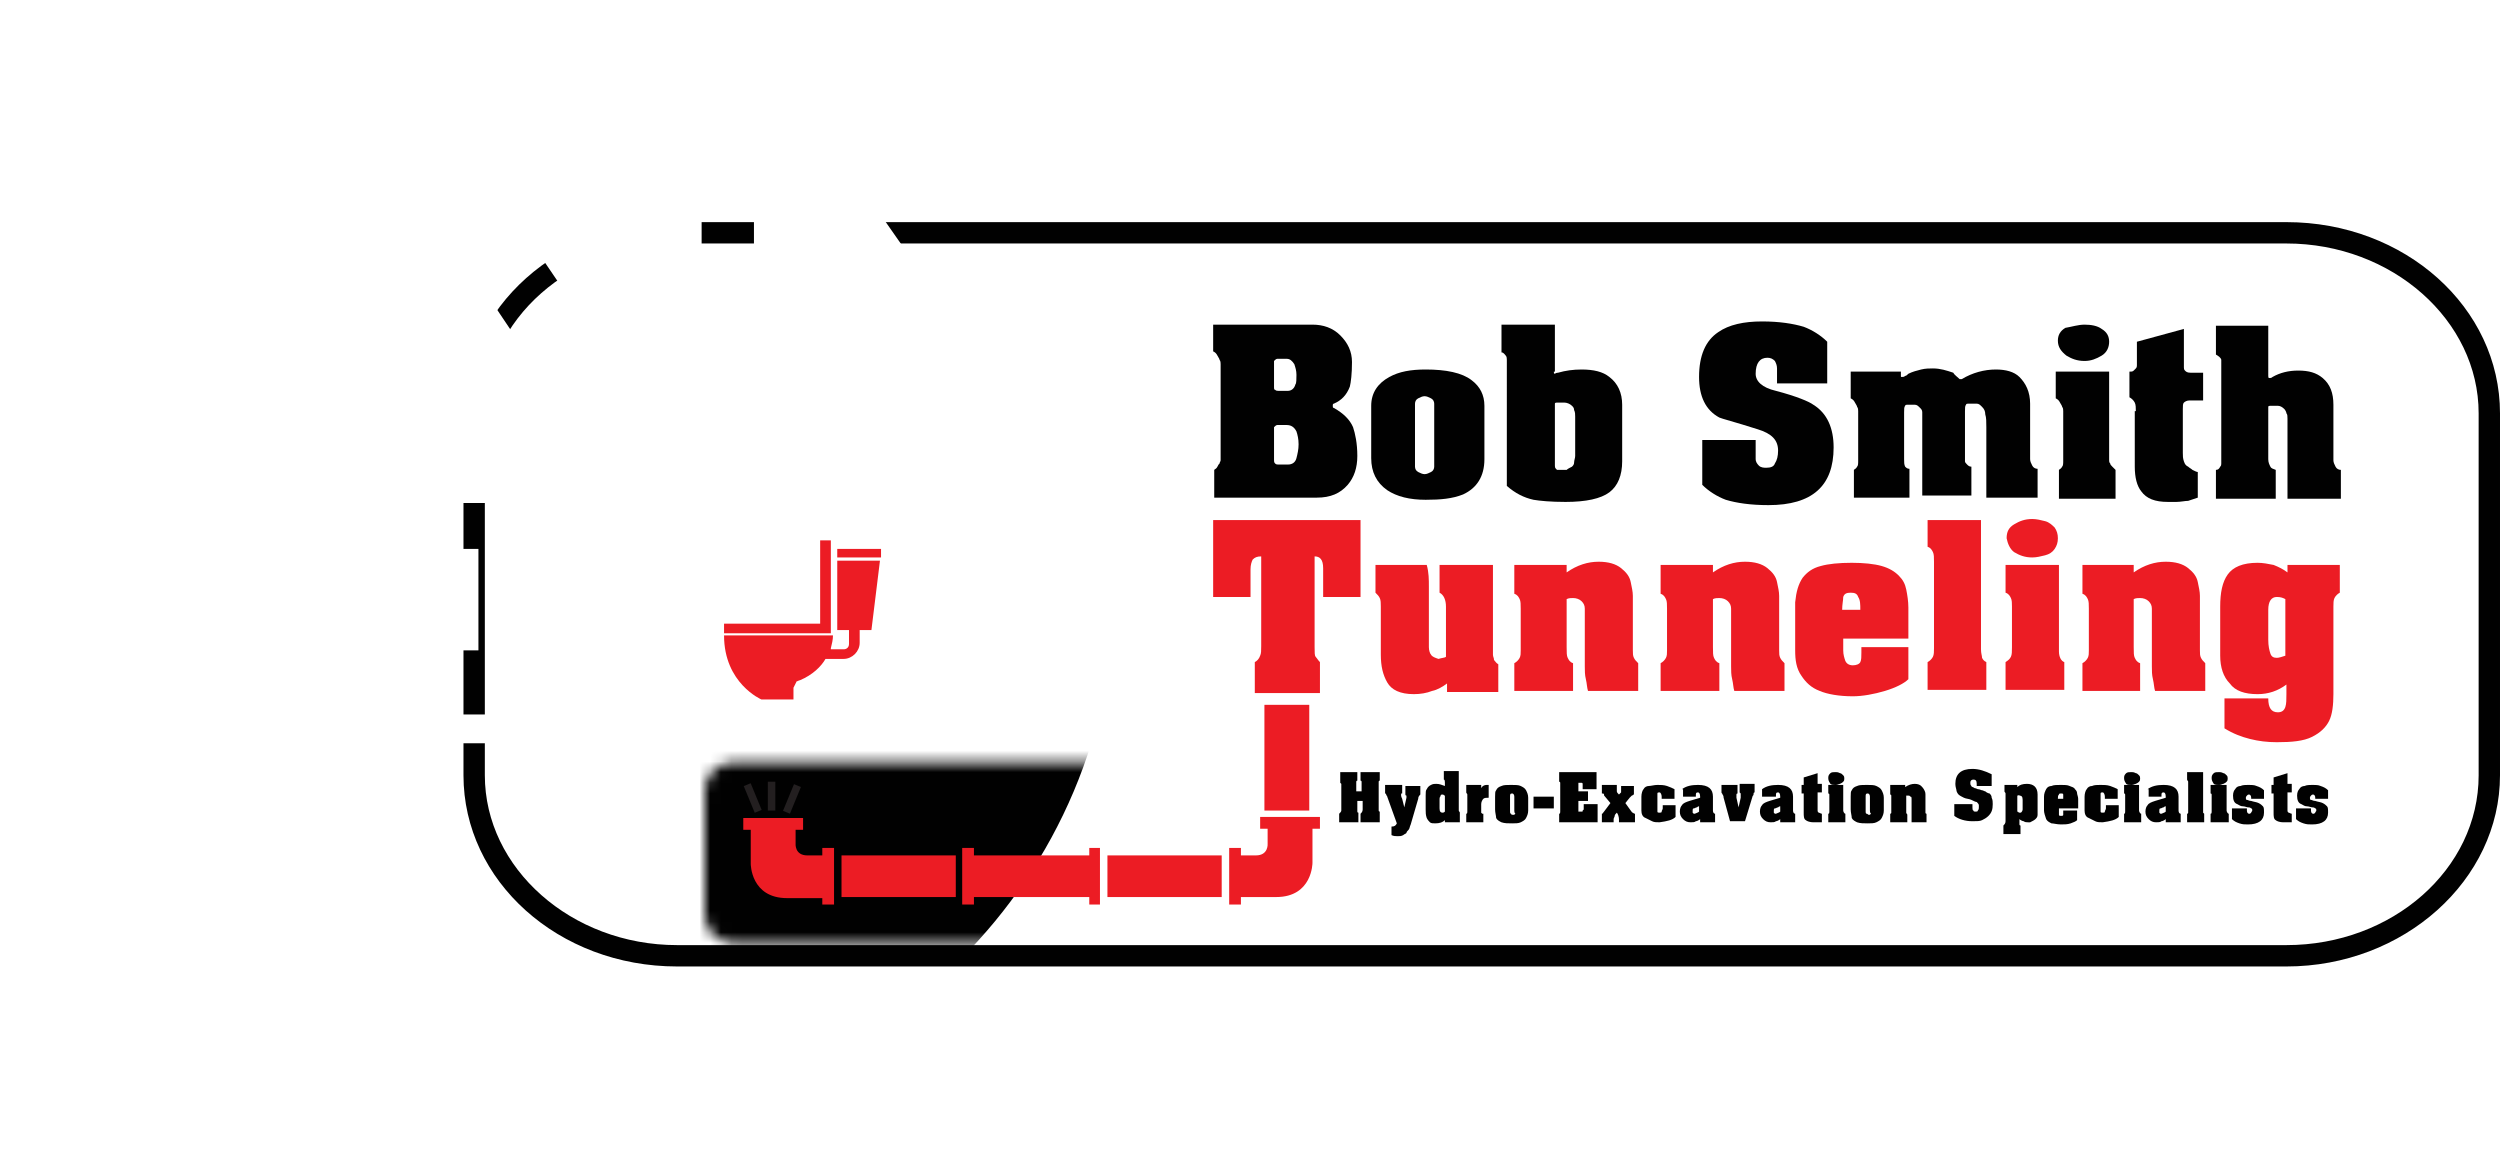
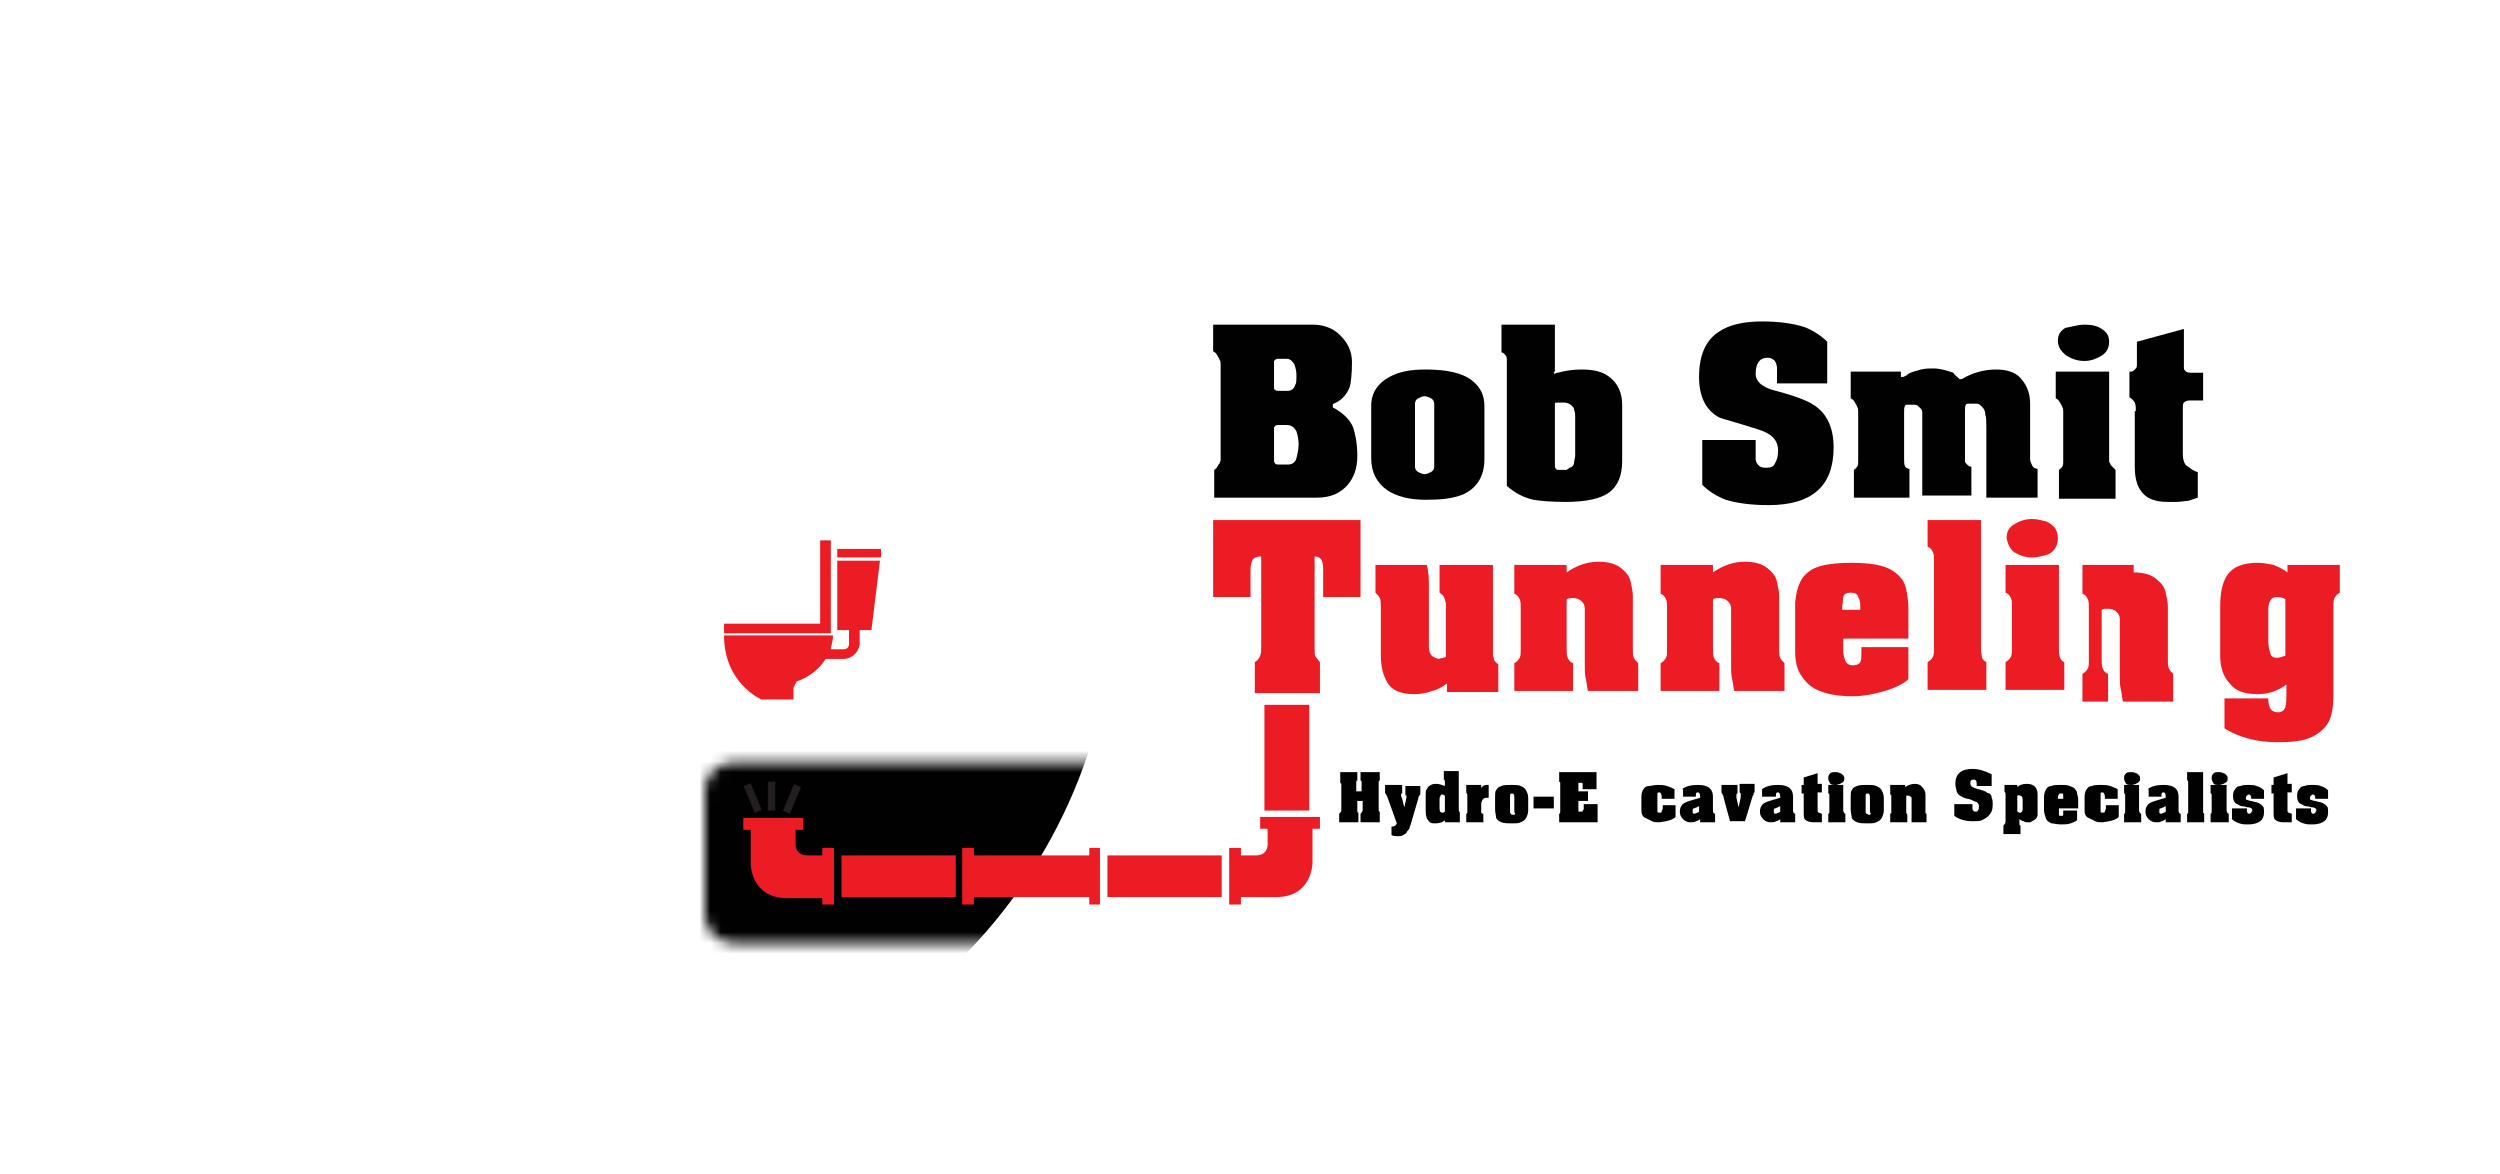
<svg xmlns="http://www.w3.org/2000/svg" xmlns:xlink="http://www.w3.org/1999/xlink" version="1.1" id="Layer_1" x="0px" y="0px" viewBox="0 0 234.1 109.9" style="enable-background:new 0 0 234.1 109.9;" xml:space="preserve">
  <style type="text/css">
	.st0{fill:#FFFFFF;}
	.st1{fill:#010101;}
	.st2{filter:url(#Adobe_OpacityMaskFilter);}
	.st3{enable-background:new    ;}
	.st4{mask:url(#SVGID_1_);}
	.st5{clip-path:url(#SVGID_00000088091370815681908480000009774216760759341185_);}
	.st6{fill:#231F20;}
	.st7{fill:#EC1C24;}
</style>
  <g>
    <path class="st0" d="M0,55C0,24.6,24.6,0,55,0s55,24.6,55,55s-24.6,55-55,55S0,85.3,0,55" />
  </g>
  <g>
    <path class="st0" d="M214.1,89.5H63.4c-10.5,0-19-7.6-19-16.9V38.7c0-9.3,8.6-16.9,19-16.9h150.7c10.5,0,19,7.6,19,16.9v33.9   C233.1,81.9,224.5,89.5,214.1,89.5" />
-     <path class="st1" d="M214.1,90.5H63.4c-11.1,0-20-8-20-17.9V38.7c0-9.9,9-17.9,20-17.9h150.7c11.1,0,20,8,20,17.9v33.9   C234.1,82.4,225.1,90.5,214.1,90.5z M63.4,22.8c-9.9,0-18,7.1-18,15.9v33.9c0,8.7,8.1,15.9,18,15.9h150.7c9.9,0,18-7.1,18-15.9   V38.7c0-8.7-8.1-15.9-18-15.9H63.4z" />
  </g>
  <defs>
    <filter id="Adobe_OpacityMaskFilter" filterUnits="userSpaceOnUse" x="6" y="5.8" width="98.3" height="98.3">
      <feFlood style="flood-color:white;flood-opacity:1" result="back" />
      <feBlend in="SourceGraphic" in2="back" mode="normal" />
    </filter>
  </defs>
  <mask maskUnits="userSpaceOnUse" x="6" y="5.8" width="98.3" height="98.3" id="SVGID_1_">
    <g class="st2">
      <g class="st3">
        <path class="st1" d="M108.5,85.7c0,1.4-1.2,2.6-2.6,2.6H68.6c-1.4,0-2.6-1.2-2.6-2.6V74c0-1.4,1.2-2.6,2.6-2.6h37.3     c1.4,0,2.6,1.2,2.6,2.6V85.7z" />
      </g>
    </g>
  </mask>
  <g class="st4">
    <g>
      <defs>
        <rect id="SVGID_00000109707990162256222180000010123453132881204914_" x="6" y="5.8" width="98.3" height="98.3" />
      </defs>
      <clipPath id="SVGID_00000099620942419721490850000002592715711609255074_">
        <use xlink:href="#SVGID_00000109707990162256222180000010123453132881204914_" style="overflow:visible;" />
      </clipPath>
      <g style="clip-path:url(#SVGID_00000099620942419721490850000002592715711609255074_);">
        <path class="st1" d="M104.4,55c0,27.1-22,49.2-49.2,49.2C28,104.2,6,82.1,6,55C6,27.8,28,5.8,55.2,5.8     C82.3,5.8,104.4,27.8,104.4,55" />
      </g>
    </g>
  </g>
  <g>
    <path class="st1" d="M113.7,46.7V44c0.1-0.1,0.2-0.1,0.3-0.3s0.1-0.2,0.2-0.3c0-0.1,0.1-0.2,0.1-0.3v-9c0-0.1,0-0.3-0.1-0.4   c0-0.1-0.1-0.2-0.2-0.4c-0.1-0.2-0.2-0.3-0.4-0.4v-2.5h9.3c1,0,1.9,0.3,2.6,1c0.7,0.7,1.1,1.5,1.1,2.5c0,1.1-0.1,1.9-0.2,2.3   c-0.3,0.8-0.8,1.3-1.5,1.6c-0.1,0-0.1,0.1-0.1,0.2c0,0.1,0,0.2,0.1,0.2c0.9,0.5,1.5,1.1,1.8,1.8c0.2,0.6,0.4,1.5,0.4,2.7   c0,1.1-0.3,2-0.9,2.7c-0.7,0.8-1.6,1.2-2.9,1.2H113.7z M121.4,35.1c0-0.4-0.1-0.7-0.2-1c-0.2-0.3-0.4-0.5-0.7-0.5h-0.9   c-0.1,0-0.2,0.1-0.3,0.2c0,0.1,0,0.1,0,0.2v0.2V36v0.2c0,0.2,0,0.3,0.1,0.3c0.1,0.1,0.2,0.1,0.3,0.1h0.9c0.3,0,0.6-0.2,0.7-0.6   C121.4,35.9,121.4,35.5,121.4,35.1 M121.6,41.6c0-0.5-0.1-0.9-0.2-1.2c-0.2-0.4-0.5-0.6-0.9-0.6h-0.9c-0.1,0-0.2,0.1-0.3,0.2   c0,0.1,0,0.2,0,0.3v0.4v1.9v0.5c0,0.1,0,0.2,0.1,0.3c0.1,0.1,0.2,0.1,0.3,0.1h0.9c0.4,0,0.7-0.2,0.8-0.6   C121.5,42.5,121.6,42.1,121.6,41.6" />
  </g>
  <g>
    <path class="st1" d="M133.5,46.8c-1.5,0-2.7-0.3-3.6-0.9c-1-0.7-1.5-1.7-1.5-3V38c0-1.2,0.6-2.1,1.7-2.7c0.9-0.5,2-0.7,3.4-0.7   c1.9,0,3.4,0.3,4.3,1c0.8,0.6,1.2,1.4,1.2,2.4V43c0,1.6-0.7,2.7-2,3.3C136,46.7,134.9,46.8,133.5,46.8 M134.3,37.8   c0-0.2-0.1-0.4-0.3-0.5s-0.4-0.2-0.6-0.2s-0.4,0.1-0.6,0.2s-0.3,0.3-0.3,0.5v5.9c0,0.2,0.1,0.4,0.3,0.5c0.2,0.1,0.4,0.2,0.6,0.2   c0.2,0,0.4-0.1,0.6-0.2c0.2-0.1,0.3-0.3,0.3-0.5V37.8z" />
  </g>
  <g>
    <path class="st1" d="M145.5,34.8c0,0.1,0,0.2,0.1,0.2c0.1-0.1,0.3-0.1,0.3-0.1c0.7-0.2,1.4-0.3,2.2-0.3c1.1,0,2,0.2,2.6,0.7   c0.8,0.6,1.2,1.5,1.2,2.6v5.3c0,1.3-0.4,2.3-1.2,2.9c-0.8,0.6-2.2,0.9-4.1,0.9c-1.4,0-2.4-0.1-3-0.2c-0.9-0.2-1.7-0.6-2.5-1.3V34.1   c0-0.2,0-0.3,0-0.4c0-0.1,0-0.3-0.1-0.4c-0.1-0.1-0.2-0.3-0.4-0.3v-2.6h5V34.8z M147.2,43.7c0.1-0.1,0.2-0.2,0.2-0.4   c0-0.2,0.1-0.4,0.1-0.6v-3v-0.4V39c0-0.2,0-0.4-0.1-0.6c0-0.2-0.1-0.3-0.2-0.4c-0.2-0.2-0.5-0.3-0.7-0.3h-0.6c-0.2,0-0.3,0-0.3,0.1   c0,0.1,0,0.2,0,0.3v0.5V43v0.6c0,0.1,0,0.2,0.1,0.3c0,0,0.1,0.1,0.1,0.1h0.2h0.7C146.8,43.9,147,43.8,147.2,43.7" />
  </g>
  <g>
    <path class="st1" d="M165.6,47.3c-1.7,0-3-0.2-4-0.5c-0.8-0.3-1.6-0.8-2.2-1.4v-4.2h5V43c0,0.2,0.1,0.4,0.3,0.6   c0.2,0.2,0.5,0.2,0.7,0.2c0.4,0,0.7-0.1,0.8-0.4c0.2-0.3,0.3-0.7,0.3-1.2c0-1-0.6-1.6-1.9-2c-2.2-0.7-3.4-1-3.6-1.1   c-1.3-0.7-1.9-2-1.9-3.8c0-2,0.6-3.4,1.8-4.2c1-0.7,2.4-1,4.1-1c1.6,0,2.9,0.2,3.9,0.5c0.8,0.3,1.6,0.8,2.2,1.4v3.9h-4.7v-1.4   c0-0.3-0.1-0.5-0.2-0.7c-0.2-0.2-0.4-0.3-0.7-0.3c-0.7,0-1.1,0.5-1.1,1.5c0,0.7,0.6,1.3,1.9,1.6c1.9,0.5,3.1,1,3.5,1.3   c1.3,0.8,1.9,2.2,1.9,4C171.7,45.5,169.7,47.3,165.6,47.3" />
  </g>
  <g>
    <path class="st1" d="M183.5,35.5c0.1,0,0.2,0,0.2,0c1-0.6,2.1-0.9,3.2-0.9c0.9,0,1.7,0.2,2.2,0.7c0.6,0.6,1,1.4,1,2.5v5.2   c0,0.2,0.1,0.4,0.2,0.6c0.1,0.2,0.3,0.3,0.5,0.3v2.7h-4.8V40c0-0.5,0-0.9-0.1-1.2c0-0.3-0.1-0.5-0.3-0.7c-0.2-0.2-0.3-0.3-0.5-0.3   h-0.7c-0.2,0-0.3,0-0.3,0.1c-0.1,0.1-0.1,0.3-0.1,0.6v4.4c0,0.1,0,0.3,0,0.3c0,0.1,0.1,0.2,0.2,0.3c0.1,0.1,0.2,0.2,0.4,0.2v2.7   H180V40v-0.5v-0.4c0-0.2,0-0.3,0-0.5c0-0.2-0.1-0.3-0.2-0.4c-0.2-0.2-0.3-0.3-0.5-0.3h-0.6c-0.2,0-0.3,0-0.3,0.1   c-0.1,0.1-0.1,0.3-0.1,0.6v4.4c0,0.3,0,0.5,0.1,0.7c0.1,0.1,0.2,0.2,0.4,0.2v2.7h-5.2V44c0.1-0.1,0.2-0.1,0.3-0.3   c0.1-0.1,0.1-0.3,0.1-0.6v-4.6c0-0.1,0-0.3-0.1-0.4c0-0.1-0.1-0.2-0.2-0.4c-0.1-0.2-0.2-0.3-0.4-0.4v-2.5h4.7v0.4   c0,0.1,0,0.1,0.1,0.1c0.1,0,0.2,0,0.3-0.1c0.1,0,0.2-0.1,0.3-0.2c0.4-0.2,0.8-0.3,1.2-0.4c0.4-0.1,0.8-0.1,1.1-0.1   c0.7,0,1.3,0.2,1.9,0.4C183,35.1,183.3,35.3,183.5,35.5" />
  </g>
  <g>
    <path class="st1" d="M197.5,43.1c0,0.1,0,0.2,0.1,0.3c0,0.1,0.1,0.2,0.2,0.3c0.1,0.1,0.2,0.2,0.3,0.3v2.7h-5.3V44   c0.1-0.1,0.2-0.1,0.3-0.3c0.1-0.1,0.1-0.3,0.1-0.6v-4.6c0-0.1,0-0.3-0.1-0.4c0-0.1-0.1-0.2-0.2-0.4c-0.1-0.2-0.2-0.3-0.4-0.4v-2.5   h5V43.1z M195.2,30.4c0.6,0,1.2,0.1,1.6,0.4c0.5,0.3,0.7,0.7,0.7,1.2c0,0.5-0.2,1-0.7,1.3c-0.5,0.3-1,0.5-1.6,0.5   c-0.7,0-1.2-0.2-1.7-0.5c-0.5-0.4-0.8-0.8-0.8-1.4c0-0.5,0.2-0.9,0.7-1.2C194,30.6,194.6,30.4,195.2,30.4" />
  </g>
  <g>
    <path class="st1" d="M200,38.5c0-0.3,0-0.6-0.1-0.8s-0.3-0.4-0.5-0.5v-2.4c0.2,0,0.3,0,0.4-0.1c0,0,0.1-0.1,0.2-0.2   c0.1-0.1,0.1-0.2,0.1-0.4V32l4.4-1.2v3.6c0,0.1,0,0.2,0.1,0.3c0.1,0.1,0.2,0.2,0.5,0.2h1.2v2.6H205c-0.2,0-0.4,0.1-0.5,0.2   c-0.1,0.1-0.1,0.3-0.1,0.6v4.1c0,0.3,0,0.5,0.1,0.8c0.1,0.3,0.2,0.4,0.4,0.5c0.1,0.1,0.3,0.2,0.4,0.3c0.2,0.1,0.4,0.2,0.5,0.2v2.4   c-0.3,0.1-0.6,0.2-0.9,0.3c-0.3,0-0.7,0.1-1.1,0.1h-0.8c-1.2,0-2-0.3-2.5-1c-0.4-0.5-0.6-1.3-0.6-2.3V38.5z" />
  </g>
  <g>
-     <path class="st1" d="M214.2,46.7V40v-0.4v-0.4c0-0.2,0-0.4-0.1-0.5c0-0.1-0.1-0.3-0.2-0.4c-0.2-0.2-0.4-0.3-0.6-0.3h-0.6   c-0.2,0-0.3,0-0.3,0.1c0,0,0,0.1,0,0.3c0,0.2,0,0.3,0,0.3v0.2V43c0,0.3,0.1,0.5,0.2,0.7c0.1,0.2,0.3,0.2,0.5,0.3v2.7h-5.6V44   c0.2,0,0.3-0.1,0.4-0.3c0.1-0.1,0.1-0.2,0.1-0.3c0-0.1,0-0.2,0-0.3v-9c0-0.2,0-0.4,0-0.4c0-0.1-0.1-0.2-0.2-0.3l-0.3-0.2v-2.7h4.9   v4.7c0,0.1,0,0.2,0.1,0.2c0.1,0,0.2,0,0.3-0.1c0.7-0.4,1.5-0.6,2.4-0.6c1,0,1.7,0.2,2.3,0.7c0.7,0.6,1,1.4,1,2.5v5.2   c0,0.2,0.1,0.4,0.2,0.6c0.1,0.2,0.3,0.3,0.5,0.3v2.7H214.2z" />
-   </g>
+     </g>
  <g>
    <rect x="71.9" y="73.2" class="st6" width="0.7" height="2.7" />
  </g>
  <g>
    <rect x="72.7" y="74.5" transform="matrix(0.381 -0.925 0.925 0.381 -23.29 114.79)" class="st6" width="2.7" height="0.7" />
  </g>
  <g>
    <rect x="70.1" y="73.4" transform="matrix(0.925 -0.381 0.381 0.925 -23.163 32.422)" class="st6" width="0.7" height="2.7" />
  </g>
  <g>
    <polygon class="st0" points="103.2,69.6 8.3,69.6 7.2,66.9 103.2,66.9  " />
  </g>
  <g>
    <polygon class="st0" points="37.5,47.1 26.8,28.2 16.8,46.5 14.5,46.5 25.7,25.8 44.4,25.8 58.7,47.1  " />
  </g>
  <g>
    <polygon class="st0" points="45.5,15.3 62,15.3 65.7,15.3 65.7,28.5 70.6,33 70.6,15.3 70.5,5.8 75.1,8.3 75.1,15.3 79.1,15.3    101.4,47.2 66.4,47.2 47.3,19.1 43.1,26.4 39.5,25.8  " />
  </g>
  <g>
    <polygon class="st0" points="21.3,47.3 30.8,47.3 30.9,67.5 29.9,67.5 29.7,67.5 29.7,48.2 22.7,48.2 28.6,50.2 28.6,65.2    21.3,67.5  " />
  </g>
  <g>
    <rect x="47.2" y="51.4" class="st0" width="3.5" height="9.5" />
  </g>
  <g>
    <rect x="41.3" y="51.4" class="st0" width="3.5" height="9.5" />
  </g>
  <g>
    <polygon class="st0" points="65.3,47.8 65.3,67.5 57.5,67.5 57.5,47.8 60.5,47.8  " />
  </g>
  <g>
-     <polygon class="st0" points="92.3,46.5 92.3,67.5 89.9,67.5 89.9,46.5 90.8,46.5  " />
-   </g>
+     </g>
  <g>
    <polygon class="st0" points="17.2,46 17.2,67.5 14.8,67.5 14.8,46 15.7,46  " />
  </g>
  <g>
    <polygon class="st7" points="77.8,50.6 76.8,50.6 76.8,58.4 67.8,58.4 67.8,59.3 77.8,59.3  " />
  </g>
  <g>
    <path class="st7" d="M78.4,52.5V59l1.1,0v1.3c0,0.3-0.2,0.5-0.5,0.5h-1.2c0,0,0-0.1,0-0.1c0.1-0.4,0.2-0.8,0.2-1.2H67.8   c0,4.5,3.5,6,3.5,6h3v-1.1l0.3-0.6h0c0.1,0,0.2-0.1,0.3-0.1c1.2-0.5,2-1.3,2.4-2H79c0.8,0,1.5-0.7,1.5-1.5V59h1.1l0.8-6.5H78.4z" />
  </g>
  <g>
    <rect x="78.4" y="51.4" class="st7" width="4.1" height="0.8" />
  </g>
  <g>
    <rect x="118.4" y="66" class="st7" width="4.2" height="9.9" />
  </g>
  <g>
    <rect x="103.7" y="80.1" class="st7" width="10.7" height="3.9" />
  </g>
  <g>
    <rect x="78.8" y="80.1" class="st7" width="10.7" height="3.9" />
  </g>
  <g>
    <path class="st7" d="M116.2,84h3.3c3.4,0,3.4-3.2,3.4-3.2v-3.2h0.7v-1.1h-5.6v1.1h0.7V79c0,0,0.1,1.1-1.1,1.1h-1.4v-0.7h-1.1v5.3   h1.1V84z" />
  </g>
  <g>
    <path class="st7" d="M77,84.7h1.1v-5.3H77v0.7h-1.4c-1.2,0-1.1-1.1-1.1-1.1v-1.3h0.7v-1.1h-5.6v1.1h0.7v3.2c0,0,0,3.2,3.4,3.2H77   V84.7z" />
  </g>
  <g>
    <polygon class="st7" points="102,79.4 102,80.1 91.2,80.1 91.2,79.4 90.1,79.4 90.1,80.1 90.1,84 90.1,84.7 91.2,84.7 91.2,84    102,84 102,84.7 103,84.7 103,84 103,80.1 103,79.4  " />
  </g>
  <g>
    <g>
      <path class="st1" d="M125.3,72.3h1.8v0.8c-0.1,0-0.1,0.1-0.1,0.1c0,0.1,0,0.1,0,0.3c0,0,0,0,0,0.1v0.5h0.5v-0.6c0-0.1,0-0.2,0-0.3    c0-0.1-0.1-0.1-0.1-0.1v-0.8h1.8v0.8c-0.1,0-0.1,0.1-0.1,0.1c0,0.1,0,0.1,0,0.2c0,0,0,0.1,0,0.1v2c0,0.1,0,0.1,0,0.2    c0,0.1,0,0.2,0,0.2c0,0.1,0.1,0.1,0.1,0.1V77h-1.8v-0.8c0.1-0.1,0.2-0.2,0.2-0.4V75h-0.5v0.7c0,0.1,0,0.1,0,0.1c0,0.1,0,0.2,0,0.2    c0,0.1,0.1,0.1,0.1,0.1V77h-1.8v-0.8c0.1-0.1,0.2-0.2,0.2-0.3v-2.3c0-0.1,0-0.2,0-0.2c0,0-0.1-0.1-0.1-0.1V72.3z" />
    </g>
    <g>
      <path class="st1" d="M129.7,73.5h1.6v0.8c-0.1,0-0.1,0-0.1,0.1c0,0,0,0.1,0,0.1c0,0,0,0.1,0.1,0.3l0.2,0.8l0.2-0.9    c0,0,0-0.1,0-0.1c0,0,0-0.1,0-0.1c0,0-0.1,0-0.1-0.1v-0.8h1.4v0.8c-0.1,0.1-0.2,0.2-0.2,0.4l-0.7,2.4c-0.1,0.2-0.1,0.4-0.2,0.5    c-0.1,0.1-0.2,0.2-0.2,0.3c-0.1,0.1-0.2,0.1-0.3,0.2c-0.2,0.1-0.3,0.1-0.5,0.1c-0.2,0-0.4,0-0.6-0.1v-0.8c0.3,0,0.4-0.1,0.5-0.3    l-0.9-2.5c0-0.1-0.1-0.1-0.1-0.2s-0.1-0.1-0.1-0.1V73.5z" />
    </g>
    <g>
      <path class="st1" d="M133.5,75.8v-1.3c0-0.3,0-0.5,0.1-0.6c0.1-0.2,0.2-0.3,0.4-0.4c0.2-0.1,0.3-0.1,0.5-0.1    c0.3,0,0.5,0.1,0.8,0.2v-0.2v-0.1c0-0.1,0-0.3-0.1-0.3v-0.8h1.4v3.3c0,0.1,0,0.2,0,0.2c0,0.1,0,0.2,0,0.2c0,0.1,0.1,0.1,0.1,0.2    V77h-1.4v-0.2c-0.2,0.2-0.5,0.3-0.9,0.3c-0.2,0-0.4,0-0.5-0.1c-0.1-0.1-0.2-0.2-0.3-0.4C133.5,76.3,133.5,76.1,133.5,75.8z     M135.3,76v-1.5c-0.1,0-0.1-0.1-0.2-0.1c-0.1,0-0.2,0-0.2,0.1c0,0.1-0.1,0.1-0.1,0.3v0.9c0,0.3,0.1,0.4,0.3,0.4    C135.1,76.1,135.2,76.1,135.3,76z" />
    </g>
    <g>
      <path class="st1" d="M137.3,73.5h1.4v0.3c0.1-0.2,0.3-0.3,0.5-0.3c0.1,0,0.1,0,0.2,0v1.2c-0.2,0-0.4,0-0.5,0.1    c-0.1,0.1-0.2,0.3-0.2,0.5v0.5c0,0.1,0,0.2,0,0.2c0,0.1,0,0.1,0,0.1c0,0,0,0,0.1,0.1c0,0,0,0,0.1,0V77h-1.6v-0.8    c0.1,0,0.1-0.1,0.1-0.2c0-0.1,0-0.1,0-0.3v-1.1c0-0.1,0-0.2,0-0.2c0-0.1-0.1-0.1-0.1-0.2V73.5z" />
    </g>
    <g>
      <path class="st1" d="M140,75.8v-1.2c0-0.3,0-0.5,0.1-0.6c0.1-0.2,0.2-0.3,0.5-0.4c0.2-0.1,0.5-0.1,0.9-0.1c0.4,0,0.7,0,0.9,0.1    c0.2,0.1,0.4,0.2,0.5,0.4c0.1,0.2,0.2,0.4,0.2,0.7v1.2c0,0.3-0.1,0.5-0.2,0.7c-0.1,0.2-0.3,0.3-0.5,0.4c-0.2,0.1-0.5,0.1-0.8,0.1    c-0.4,0-0.7,0-1-0.1c-0.2-0.1-0.4-0.2-0.5-0.4C140.1,76.4,140,76.1,140,75.8z M141.8,75.9v-1.3c0-0.2-0.1-0.3-0.2-0.3    c-0.2,0-0.2,0.1-0.2,0.3v1.3c0,0.2,0,0.3,0.1,0.3c0,0.1,0.1,0.1,0.2,0.1c0.1,0,0.1,0,0.2-0.1C141.8,76.1,141.8,76,141.8,75.9z" />
    </g>
    <g>
      <path class="st1" d="M143.6,74.6h1.9v1.1h-1.9V74.6z" />
    </g>
    <g>
      <path class="st1" d="M146,72.3h3.5v1.6h-1.3v-0.2c0-0.1,0-0.2,0-0.3c0-0.1-0.1-0.1-0.1-0.1c-0.1,0-0.2,0-0.3,0v0.8h0.9v0.9h-0.9    V76c0.1,0,0.2,0,0.3,0c0.1,0,0.1,0,0.1-0.1c0,0,0.1-0.1,0.1-0.1c0-0.1,0-0.2,0-0.3v-0.2h1.3V77H146v-0.8c0.1,0,0.1-0.1,0.1-0.2    c0-0.1,0-0.1,0-0.2v-0.1v-2.2c0-0.1,0-0.2,0-0.2c0-0.1-0.1-0.1-0.1-0.1V72.3z" />
    </g>
    <g>
-       <path class="st1" d="M150,73.5h1.4v0.3c0,0.1,0,0.2,0,0.3c0,0.1,0.1,0.2,0.2,0.3c0.1-0.1,0.1-0.1,0.2-0.2c0-0.1,0-0.2,0-0.3v-0.3    h1.2v0.8c-0.1,0-0.1,0.1-0.2,0.1c0,0-0.1,0.1-0.2,0.2l-0.4,0.5l0.5,0.7c0.1,0.1,0.1,0.2,0.2,0.2c0,0,0.1,0.1,0.2,0.1V77h-1.5v-0.3    c0-0.2-0.1-0.5-0.2-0.6c-0.1,0.1-0.2,0.2-0.2,0.3c0,0.1-0.1,0.2-0.1,0.3V77H150v-0.8c0.1,0,0.1-0.1,0.2-0.2l0.6-0.8l-0.5-0.6    c-0.1-0.1-0.1-0.1-0.1-0.2s-0.1-0.1-0.2-0.1V73.5z" />
-     </g>
+       </g>
    <g>
      <path class="st1" d="M153.7,75.9v-1.3c0-0.3,0.1-0.6,0.2-0.7c0.1-0.2,0.3-0.3,0.5-0.3s0.5-0.1,0.8-0.1c0.3,0,0.6,0,0.9,0.1    c0.3,0.1,0.5,0.2,0.7,0.3v0.9l-1.2,0v-0.2c0-0.2-0.1-0.4-0.2-0.4c-0.1,0-0.2,0-0.2,0.1c0,0.1,0,0.2,0,0.3v1.1c0,0.1,0,0.3,0,0.3    c0,0.1,0.1,0.1,0.2,0.1c0.1,0,0.2,0,0.2-0.1c0-0.1,0.1-0.2,0.1-0.3v-0.3h1.2v1.1c-0.3,0.3-0.8,0.4-1.5,0.5c-0.3,0-0.5,0-0.7-0.1    c-0.2-0.1-0.4-0.2-0.6-0.3C153.8,76.5,153.7,76.2,153.7,75.9z" />
    </g>
    <g>
      <path class="st1" d="M157.5,73.9c0.4-0.3,0.9-0.4,1.5-0.4c1,0,1.4,0.4,1.4,1.1v1.3c0,0.2,0.1,0.3,0.2,0.3V77h-1.4v-0.3    c-0.1,0.1-0.3,0.2-0.4,0.2c-0.1,0.1-0.3,0.1-0.5,0.1c-0.3,0-0.5-0.1-0.7-0.3c-0.2-0.2-0.3-0.4-0.3-0.7c0-0.3,0.1-0.5,0.2-0.6    c0.1-0.2,0.4-0.3,0.7-0.4c0.3-0.1,0.7-0.2,1-0.3v-0.1c0-0.3-0.1-0.4-0.2-0.4c-0.2,0-0.2,0.1-0.2,0.3v0.1h-1.2V73.9z M159.1,76    v-0.5c0,0-0.1,0-0.2,0.1c-0.1,0-0.2,0.1-0.3,0.1c-0.1,0-0.1,0.1-0.1,0.2c0,0,0,0,0,0.1c0,0,0,0.1,0,0.1c0,0,0.1,0.1,0.1,0.1    c0,0,0,0,0.1,0C158.9,76.1,159,76.1,159.1,76z" />
    </g>
    <g>
      <path class="st1" d="M161.1,73.5h1.6v0.8c0,0-0.1,0-0.1,0.1c0,0,0,0.1,0,0.1c0,0,0,0.1,0,0.1c0,0.1,0,0.1,0,0.1l0.2,0.9h0l0.2-0.9    c0-0.2,0-0.3,0-0.3c0,0,0-0.1,0-0.1c0,0,0,0-0.1-0.1v-0.8h1.4v0.8c-0.1,0-0.1,0.1-0.1,0.2c0,0.1-0.1,0.1-0.1,0.2l-0.7,2.3H162    l-0.6-2.2c0-0.2-0.1-0.3-0.1-0.3c0-0.1-0.1-0.1-0.1-0.2V73.5z" />
    </g>
    <g>
      <path class="st1" d="M165,73.9c0.4-0.3,0.9-0.4,1.5-0.4c1,0,1.4,0.4,1.4,1.1v1.3c0,0.2,0.1,0.3,0.2,0.3V77h-1.4v-0.3    c-0.1,0.1-0.3,0.2-0.4,0.2c-0.1,0.1-0.3,0.1-0.5,0.1c-0.3,0-0.5-0.1-0.7-0.3c-0.2-0.2-0.3-0.4-0.3-0.7c0-0.3,0.1-0.5,0.2-0.6    c0.1-0.2,0.4-0.3,0.7-0.4c0.3-0.1,0.7-0.2,1-0.3v-0.1c0-0.3-0.1-0.4-0.2-0.4c-0.2,0-0.2,0.1-0.2,0.3v0.1H165V73.9z M166.7,76v-0.5    c0,0-0.1,0-0.2,0.1c-0.1,0-0.2,0.1-0.3,0.1c-0.1,0-0.1,0.1-0.1,0.2c0,0,0,0,0,0.1c0,0,0,0.1,0,0.1c0,0,0.1,0.1,0.1,0.1    c0,0,0,0,0.1,0C166.5,76.1,166.6,76.1,166.7,76z" />
    </g>
    <g>
      <path class="st1" d="M168.7,74.3v-0.8h0.2v-0.7l1.3-0.4v1h0.4v0.8h-0.4v1.4c0,0.1,0,0.2,0,0.3c0,0.1,0,0.1,0.1,0.2    c0.1,0,0.2,0.1,0.3,0.1V77c-0.1,0-0.2,0-0.4,0c-0.2,0-0.3,0-0.4,0c-0.3,0-0.6-0.1-0.7-0.2c-0.2-0.1-0.2-0.4-0.2-0.7v-1.8H168.7z" />
    </g>
    <g>
      <path class="st1" d="M171.1,73.5h1.5v2.4c0,0.1,0.1,0.3,0.2,0.3V77h-1.6v-0.8c0.1,0,0.1-0.1,0.1-0.2c0-0.1,0-0.1,0-0.3v-1v-0.1    c0-0.1,0-0.2,0-0.2c0-0.1-0.1-0.1-0.1-0.1V73.5z M171.2,72.8c0-0.2,0.1-0.3,0.2-0.4c0.1-0.1,0.3-0.1,0.5-0.1c0.1,0,0.2,0,0.4,0.1    c0.1,0,0.2,0.1,0.3,0.2c0.1,0.1,0.1,0.2,0.1,0.3v0c0,0.1,0,0.2-0.1,0.3c-0.1,0.1-0.1,0.1-0.3,0.2c-0.1,0-0.2,0.1-0.4,0.1    c-0.2,0-0.4,0-0.5-0.1C171.2,73.1,171.2,73,171.2,72.8z" />
    </g>
    <g>
      <path class="st1" d="M173.3,75.8v-1.2c0-0.3,0-0.5,0.1-0.6c0.1-0.2,0.2-0.3,0.5-0.4c0.2-0.1,0.5-0.1,0.9-0.1c0.4,0,0.7,0,0.9,0.1    c0.2,0.1,0.4,0.2,0.5,0.4c0.1,0.2,0.2,0.4,0.2,0.7v1.2c0,0.3-0.1,0.5-0.2,0.7c-0.1,0.2-0.3,0.3-0.5,0.4c-0.2,0.1-0.5,0.1-0.8,0.1    c-0.4,0-0.7,0-1-0.1c-0.2-0.1-0.4-0.2-0.5-0.4C173.4,76.4,173.3,76.1,173.3,75.8z M175.1,75.9v-1.3c0-0.2-0.1-0.3-0.2-0.3    c-0.2,0-0.2,0.1-0.2,0.3v1.3c0,0.2,0,0.3,0.1,0.3s0.1,0.1,0.2,0.1c0.1,0,0.1,0,0.2-0.1C175.1,76.1,175.1,76,175.1,75.9z" />
    </g>
    <g>
      <path class="st1" d="M177,73.5h1.4v0.2c0.3-0.2,0.6-0.3,0.9-0.3c0.3,0,0.5,0.1,0.6,0.2c0.1,0.1,0.2,0.2,0.3,0.4s0.1,0.3,0.1,0.4    v1.5c0,0.1,0,0.1,0,0.2c0,0.1,0.1,0.1,0.1,0.1V77H179c0-0.1,0-0.2,0-0.3c0-0.1,0-0.2,0-0.3c0-0.1,0-0.2,0-0.4v-1.2    c0-0.1,0-0.2-0.1-0.2c-0.1-0.1-0.1-0.1-0.2-0.1c-0.1,0-0.1,0-0.2,0v1.3c0,0.1,0,0.2,0,0.3c0,0.1,0.1,0.1,0.1,0.2V77H177v-0.8    c0.1,0,0.1-0.1,0.1-0.1c0-0.1,0-0.1,0-0.2v-1.1c0-0.1,0-0.2,0-0.3c0-0.1-0.1-0.1-0.1-0.1V73.5z" />
    </g>
    <g>
      <path class="st1" d="M183.3,75.3h1.4v0.2c0,0,0,0.1,0,0.1c0,0.1,0,0.3,0.1,0.3c0,0.1,0.1,0.1,0.2,0.1c0.1,0,0.2,0,0.2-0.1    c0.1-0.1,0.1-0.2,0.1-0.3c0,0,0,0,0-0.1c0,0,0-0.1,0-0.1c0-0.1-0.1-0.2-0.2-0.3c-0.1,0-0.3-0.1-0.5-0.2c-0.2-0.1-0.5-0.1-0.7-0.2    c-0.2-0.1-0.4-0.2-0.5-0.3c-0.1-0.1-0.2-0.3-0.2-0.4c0-0.1-0.1-0.3-0.1-0.6c0-0.9,0.5-1.4,1.6-1.4c0.6,0,1.2,0.2,1.8,0.5v1.1h-1.4    v-0.2c0-0.3-0.1-0.4-0.3-0.4c-0.2,0-0.3,0.1-0.3,0.3c0,0.1,0,0.2,0.1,0.3c0,0.1,0.2,0.1,0.3,0.2c0,0,0.1,0,0.3,0.1    c0.2,0,0.3,0.1,0.4,0.1c0.1,0,0.2,0.1,0.3,0.1c0.1,0.1,0.3,0.2,0.4,0.2c0.1,0.1,0.2,0.2,0.2,0.4c0.1,0.2,0.1,0.4,0.1,0.6    c0,0.5-0.1,0.8-0.4,1.1c-0.2,0.2-0.4,0.3-0.6,0.4s-0.5,0.1-0.9,0.1c-0.7,0-1.3-0.2-1.7-0.5V75.3z" />
    </g>
    <g>
      <path class="st1" d="M187.5,73.5h1.4v0.2c0.2-0.2,0.5-0.3,0.9-0.3c0.6,0,1,0.3,1,1l0,1.3c0,0.3,0,0.5,0,0.6c0,0.2-0.1,0.3-0.2,0.4    c-0.1,0.1-0.3,0.2-0.5,0.3c0,0-0.1,0-0.2,0c-0.1,0-0.3,0-0.4-0.1c-0.1,0-0.3-0.1-0.4-0.2c0,0.1,0,0.2,0,0.3c0,0.1,0,0.2,0,0.2    c0,0.1,0.1,0.1,0.1,0.1v0.8h-1.6v-0.8c0.1-0.1,0.2-0.2,0.2-0.4v-0.1v-2.1v-0.1c0-0.1,0-0.2,0-0.3c0-0.1-0.1-0.1-0.1-0.2V73.5z     M188.9,74.5V76c0.1,0,0.1,0.1,0.2,0.1c0,0,0.1,0,0.1,0c0.1,0,0.2-0.2,0.2-0.3v-0.9c0-0.3-0.1-0.4-0.3-0.4    C189.1,74.4,189,74.5,188.9,74.5z" />
    </g>
    <g>
      <path class="st1" d="M191.4,75.9v-1.3c0-0.3,0.1-0.5,0.2-0.7c0.1-0.2,0.3-0.3,0.5-0.3c0.2-0.1,0.5-0.1,0.9-0.1    c0.3,0,0.6,0,0.8,0.1c0.2,0.1,0.4,0.1,0.5,0.3c0.1,0.1,0.2,0.2,0.2,0.4c0,0.1,0.1,0.3,0.1,0.5v0.9h-1.8v0.3c0,0.1,0,0.2,0,0.3    c0,0.1,0.1,0.1,0.2,0.1c0.1,0,0.2,0,0.2-0.1c0-0.1,0-0.2,0-0.3v-0.1h1.3v0.9c-0.1,0.1-0.3,0.2-0.6,0.3c-0.3,0.1-0.6,0.1-0.9,0.1    c-0.4,0-0.7-0.1-0.9-0.1c-0.2-0.1-0.4-0.2-0.5-0.4C191.5,76.4,191.4,76.1,191.4,75.9z M192.7,74.8h0.5c0-0.2,0-0.3,0-0.4    c0-0.1-0.1-0.1-0.2-0.1c-0.1,0-0.2,0-0.2,0.1C192.7,74.5,192.7,74.6,192.7,74.8z" />
    </g>
    <g>
      <path class="st1" d="M195.2,75.9v-1.3c0-0.3,0.1-0.6,0.2-0.7c0.1-0.2,0.3-0.3,0.5-0.3c0.2-0.1,0.5-0.1,0.8-0.1    c0.3,0,0.6,0,0.9,0.1c0.3,0.1,0.5,0.2,0.7,0.3v0.9l-1.2,0v-0.2c0-0.2-0.1-0.4-0.2-0.4c-0.1,0-0.2,0-0.2,0.1c0,0.1,0,0.2,0,0.3v1.1    c0,0.1,0,0.3,0,0.3c0,0.1,0.1,0.1,0.2,0.1c0.1,0,0.2,0,0.2-0.1c0-0.1,0.1-0.2,0.1-0.3v-0.3h1.2v1.1c-0.3,0.3-0.8,0.4-1.5,0.5    c-0.3,0-0.5,0-0.7-0.1c-0.2-0.1-0.4-0.2-0.6-0.3C195.3,76.5,195.2,76.2,195.2,75.9z" />
    </g>
    <g>
      <path class="st1" d="M198.8,73.5h1.5v2.4c0,0.1,0.1,0.3,0.2,0.3V77h-1.6v-0.8c0.1,0,0.1-0.1,0.1-0.2c0-0.1,0-0.1,0-0.3v-1v-0.1    c0-0.1,0-0.2,0-0.2c0-0.1-0.1-0.1-0.1-0.1V73.5z M198.9,72.8c0-0.2,0.1-0.3,0.2-0.4c0.1-0.1,0.3-0.1,0.5-0.1c0.1,0,0.2,0,0.4,0.1    c0.1,0,0.2,0.1,0.3,0.2c0.1,0.1,0.1,0.2,0.1,0.3v0c0,0.1,0,0.2-0.1,0.3c-0.1,0.1-0.1,0.1-0.3,0.2c-0.1,0-0.2,0.1-0.4,0.1    c-0.2,0-0.4,0-0.5-0.1C198.9,73.1,198.9,73,198.9,72.8z" />
    </g>
    <g>
      <path class="st1" d="M201.1,73.9c0.4-0.3,0.9-0.4,1.5-0.4c1,0,1.4,0.4,1.4,1.1v1.3c0,0.2,0.1,0.3,0.2,0.3V77h-1.4v-0.3    c-0.1,0.1-0.3,0.2-0.4,0.2c-0.1,0.1-0.3,0.1-0.5,0.1c-0.3,0-0.5-0.1-0.7-0.3c-0.2-0.2-0.3-0.4-0.3-0.7c0-0.3,0.1-0.5,0.2-0.6    c0.1-0.2,0.4-0.3,0.7-0.4c0.3-0.1,0.7-0.2,1-0.3v-0.1c0-0.3-0.1-0.4-0.2-0.4c-0.2,0-0.2,0.1-0.2,0.3v0.1h-1.2V73.9z M202.8,76    v-0.5c0,0-0.1,0-0.2,0.1c-0.1,0-0.2,0.1-0.3,0.1c-0.1,0-0.1,0.1-0.1,0.2c0,0,0,0,0,0.1c0,0,0,0.1,0,0.1c0,0,0.1,0.1,0.1,0.1    c0,0,0,0,0.1,0C202.6,76.1,202.7,76.1,202.8,76z" />
    </g>
    <g>
      <path class="st1" d="M204.8,72.3h1.5l0,3.4c0,0.1,0,0.1,0,0.2c0,0.1,0,0.2,0,0.2s0.1,0.1,0.1,0.1V77h-1.6v-0.8    c0.1,0,0.1-0.1,0.1-0.1c0-0.1,0-0.1,0-0.2v-0.1v-2.2v-0.1c0-0.1,0-0.2,0-0.3c0-0.1-0.1-0.1-0.1-0.2V72.3z" />
    </g>
    <g>
      <path class="st1" d="M207,73.5h1.5v2.4c0,0.1,0.1,0.3,0.2,0.3V77H207v-0.8c0.1,0,0.1-0.1,0.1-0.2c0-0.1,0-0.1,0-0.3v-1v-0.1    c0-0.1,0-0.2,0-0.2c0-0.1-0.1-0.1-0.1-0.1V73.5z M207.1,72.8c0-0.2,0.1-0.3,0.2-0.4c0.1-0.1,0.3-0.1,0.5-0.1c0.1,0,0.2,0,0.4,0.1    c0.1,0,0.2,0.1,0.3,0.2c0.1,0.1,0.1,0.2,0.1,0.3v0c0,0.1,0,0.2-0.1,0.3c-0.1,0.1-0.1,0.1-0.3,0.2c-0.1,0-0.2,0.1-0.4,0.1    c-0.2,0-0.4,0-0.5-0.1C207.1,73.1,207.1,73,207.1,72.8z" />
    </g>
    <g>
      <path class="st1" d="M209.2,75.7h1.2v0.2c0,0.2,0.1,0.3,0.2,0.3c0.1,0,0.1,0,0.2-0.1c0-0.1,0.1-0.1,0.1-0.2c0-0.1,0-0.2-0.1-0.2    c-0.1-0.1-0.2-0.1-0.3-0.1c-0.1,0-0.3-0.1-0.5-0.1c-0.2,0-0.3-0.1-0.5-0.2c-0.3-0.1-0.4-0.4-0.4-0.8c0-0.3,0.1-0.5,0.2-0.6    c0.1-0.2,0.3-0.3,0.5-0.3c0.2-0.1,0.5-0.1,0.7-0.1h0.1c0.2,0,0.5,0,0.7,0.1c0.3,0.1,0.5,0.2,0.7,0.4v0.8h-1.2v-0.1    c0-0.2-0.1-0.3-0.2-0.3c-0.1,0-0.1,0-0.2,0.1c0,0-0.1,0.1-0.1,0.2c0,0.1,0,0.2,0.1,0.2c0.1,0,0.2,0.1,0.4,0.1    c0.3,0.1,0.5,0.1,0.7,0.2c0.2,0.1,0.3,0.2,0.4,0.3c0.1,0.1,0.1,0.3,0.1,0.6c0,0.7-0.5,1.1-1.5,1.1c-0.3,0-0.5,0-0.8-0.1    c-0.3-0.1-0.5-0.2-0.7-0.4V75.7z" />
    </g>
    <g>
      <path class="st1" d="M212.7,74.3v-0.8h0.2v-0.7l1.3-0.4v1h0.4v0.8h-0.4v1.4c0,0.1,0,0.2,0,0.3s0,0.1,0.1,0.2    c0.1,0,0.2,0.1,0.3,0.1V77c-0.1,0-0.2,0-0.4,0c-0.2,0-0.3,0-0.4,0c-0.3,0-0.6-0.1-0.7-0.2c-0.2-0.1-0.2-0.4-0.2-0.7v-1.8H212.7z" />
    </g>
    <g>
      <path class="st1" d="M215.2,75.7h1.2v0.2c0,0.2,0.1,0.3,0.2,0.3c0.1,0,0.1,0,0.2-0.1c0-0.1,0.1-0.1,0.1-0.2c0-0.1,0-0.2-0.1-0.2    c-0.1-0.1-0.2-0.1-0.3-0.1c-0.1,0-0.3-0.1-0.5-0.1c-0.2,0-0.3-0.1-0.5-0.2c-0.3-0.1-0.4-0.4-0.4-0.8c0-0.3,0.1-0.5,0.2-0.6    c0.1-0.2,0.3-0.3,0.5-0.3c0.2-0.1,0.5-0.1,0.7-0.1h0.1c0.2,0,0.5,0,0.7,0.1c0.3,0.1,0.5,0.2,0.7,0.4v0.8h-1.2v-0.1    c0-0.2-0.1-0.3-0.2-0.3c-0.1,0-0.1,0-0.2,0.1c0,0-0.1,0.1-0.1,0.2c0,0.1,0,0.2,0.1,0.2c0.1,0,0.2,0.1,0.4,0.1    c0.3,0.1,0.5,0.1,0.7,0.2c0.2,0.1,0.3,0.2,0.4,0.3c0.1,0.1,0.1,0.3,0.1,0.6c0,0.7-0.5,1.1-1.5,1.1c-0.3,0-0.5,0-0.8-0.1    c-0.3-0.1-0.5-0.2-0.7-0.4V75.7z" />
    </g>
  </g>
  <g>
    <path class="st7" d="M113.6,48.7h13.8v7.2h-3.5v-2.7c0-0.8-0.3-1.1-0.8-1.1h0v8.5c0,0.5,0,0.8,0.1,0.9c0.1,0.1,0.2,0.3,0.4,0.5v2.9   h-6.1v-2.9c0.2-0.1,0.4-0.3,0.5-0.6c0.1-0.2,0.1-0.5,0.1-0.9v-8.4c-0.4,0-0.6,0.1-0.8,0.3c-0.1,0.2-0.2,0.5-0.2,0.9v2.6h-3.5V48.7z   " />
  </g>
  <g>
    <path class="st7" d="M128.9,52.9h4.7c0.2,0.7,0.2,1.4,0.2,2v5.7c0,0.3,0.1,0.6,0.2,0.7c0.1,0.2,0.4,0.3,0.7,0.4   c0.3-0.1,0.6-0.1,0.7-0.2l0-4.4v-0.3c0-0.6-0.2-1.1-0.6-1.3v-2.6h5v7.7c0,0.3,0,0.5,0,0.7c0,0.2,0.1,0.3,0.1,0.5   c0.1,0.1,0.2,0.3,0.4,0.4v2.6h-4.8V64c-0.4,0.3-0.9,0.6-1.4,0.7c-0.5,0.2-1.1,0.3-1.7,0.3c-1.3,0-2.1-0.4-2.5-1.1   c-0.4-0.7-0.6-1.5-0.6-2.6v-4.5c0-0.3,0-0.6-0.1-0.8c-0.1-0.2-0.2-0.3-0.4-0.5V52.9z" />
  </g>
  <g>
    <path class="st7" d="M141.9,52.9h4.8v0.7c1-0.7,2-1,3-1c0.9,0,1.6,0.2,2.1,0.6c0.5,0.4,0.8,0.8,0.9,1.3c0.1,0.5,0.2,0.9,0.2,1.3   v5.1c0,0.3,0,0.5,0.1,0.7c0.1,0.2,0.2,0.3,0.4,0.5v2.6h-4.7c-0.1-0.3-0.1-0.7-0.2-1.1s-0.1-0.8-0.1-1.2c0-0.4,0-0.9,0-1.4v-4   c0-0.3-0.1-0.5-0.3-0.7s-0.5-0.3-0.8-0.3c-0.2,0-0.4,0-0.6,0.1v4.5c0,0.5,0,0.8,0.1,1c0.1,0.2,0.2,0.4,0.5,0.5v2.6h-5.5v-2.6   c0.2-0.1,0.4-0.3,0.5-0.5c0.1-0.2,0.1-0.4,0.1-0.7V57c0-0.4,0-0.7-0.1-0.9c-0.1-0.2-0.2-0.4-0.5-0.5V52.9z" />
  </g>
  <g>
    <path class="st7" d="M155.6,52.9h4.8v0.7c1-0.7,2-1,3-1c0.9,0,1.6,0.2,2.1,0.6c0.5,0.4,0.8,0.8,0.9,1.3c0.1,0.5,0.2,0.9,0.2,1.3   v5.1c0,0.3,0,0.5,0.1,0.7c0.1,0.2,0.2,0.3,0.4,0.5v2.6h-4.7c-0.1-0.3-0.1-0.7-0.2-1.1s-0.1-0.8-0.1-1.2c0-0.4,0-0.9,0-1.4v-4   c0-0.3-0.1-0.5-0.3-0.7c-0.2-0.2-0.5-0.3-0.8-0.3c-0.2,0-0.4,0-0.6,0.1v4.5c0,0.5,0,0.8,0.1,1c0.1,0.2,0.2,0.4,0.5,0.5v2.6h-5.5   v-2.6c0.2-0.1,0.4-0.3,0.5-0.5c0.1-0.2,0.1-0.4,0.1-0.7V57c0-0.4,0-0.7-0.1-0.9c-0.1-0.2-0.2-0.4-0.5-0.5V52.9z" />
  </g>
  <g>
    <path class="st7" d="M168.1,60.9v-4.5c0.1-1,0.3-1.7,0.7-2.3c0.4-0.5,0.9-0.9,1.7-1.1c0.7-0.2,1.7-0.3,2.9-0.3   c1.1,0,2.1,0.1,2.8,0.3c0.7,0.2,1.2,0.5,1.6,0.9c0.4,0.4,0.6,0.8,0.7,1.3c0.1,0.5,0.2,1.1,0.2,1.7v2.9h-6.1v1.1   c0,0.4,0.1,0.7,0.2,1c0.1,0.2,0.3,0.4,0.7,0.4c0.3,0,0.6-0.1,0.7-0.3c0.1-0.2,0.1-0.5,0.1-0.9v-0.5h4.4v3c-0.4,0.4-1.2,0.8-2.2,1.1   c-1,0.3-2.1,0.5-3,0.5c-1.3,0-2.4-0.2-3.1-0.5c-0.8-0.3-1.3-0.8-1.7-1.4C168.2,62.6,168.1,61.8,168.1,60.9z M172.5,57.1h1.7   c0-0.5,0-0.9-0.2-1.2c-0.1-0.3-0.3-0.4-0.7-0.4c-0.4,0-0.6,0.1-0.7,0.4C172.6,56.2,172.5,56.6,172.5,57.1z" />
  </g>
  <g>
    <path class="st7" d="M180.5,48.7h5l0,11.6c0,0.2,0,0.4,0,0.5c0,0.4,0.1,0.6,0.1,0.8c0.1,0.2,0.2,0.3,0.4,0.4v2.6h-5.5v-2.6   c0.2-0.1,0.4-0.3,0.5-0.5c0.1-0.2,0.1-0.5,0.1-0.8v-0.2v-7.7v-0.2c0-0.4,0-0.7-0.1-0.9c-0.1-0.2-0.2-0.4-0.5-0.5V48.7z" />
  </g>
  <g>
    <path class="st7" d="M187.8,52.9h5V61c0,0.5,0.2,0.9,0.5,1v2.6h-5.5v-2.6c0.3-0.2,0.4-0.3,0.5-0.5c0.1-0.2,0.1-0.5,0.1-0.9v-3.6   v-0.2c0-0.3,0-0.6-0.1-0.8c-0.1-0.2-0.2-0.4-0.5-0.5V52.9z M187.9,50.4c0-0.6,0.2-1,0.7-1.3c0.5-0.3,1-0.5,1.7-0.5   c0.4,0,0.8,0.1,1.2,0.2s0.7,0.4,0.9,0.6c0.2,0.3,0.3,0.6,0.3,1v0c0,0.4-0.1,0.7-0.3,1c-0.2,0.3-0.5,0.5-0.9,0.6   c-0.4,0.1-0.8,0.2-1.2,0.2c-0.7,0-1.2-0.2-1.7-0.5C188.2,51.4,188,50.9,187.9,50.4z" />
  </g>
  <g>
-     <path class="st7" d="M195,52.9h4.8v0.7c1-0.7,2-1,3-1c0.9,0,1.6,0.2,2.1,0.6c0.5,0.4,0.8,0.8,0.9,1.3c0.1,0.5,0.2,0.9,0.2,1.3v5.1   c0,0.3,0,0.5,0.1,0.7c0.1,0.2,0.2,0.3,0.4,0.5v2.6h-4.7c-0.1-0.3-0.1-0.7-0.2-1.1s-0.1-0.8-0.1-1.2c0-0.4,0-0.9,0-1.4v-4   c0-0.3-0.1-0.5-0.3-0.7s-0.5-0.3-0.8-0.3c-0.2,0-0.4,0-0.6,0.1v4.5c0,0.5,0,0.8,0.1,1c0.1,0.2,0.2,0.4,0.5,0.5v2.6H195v-2.6   c0.2-0.1,0.4-0.3,0.5-0.5c0.1-0.2,0.1-0.4,0.1-0.7V57c0-0.4,0-0.7-0.1-0.9c-0.1-0.2-0.2-0.4-0.5-0.5V52.9z" />
+     <path class="st7" d="M195,52.9h4.8v0.7c0.9,0,1.6,0.2,2.1,0.6c0.5,0.4,0.8,0.8,0.9,1.3c0.1,0.5,0.2,0.9,0.2,1.3v5.1   c0,0.3,0,0.5,0.1,0.7c0.1,0.2,0.2,0.3,0.4,0.5v2.6h-4.7c-0.1-0.3-0.1-0.7-0.2-1.1s-0.1-0.8-0.1-1.2c0-0.4,0-0.9,0-1.4v-4   c0-0.3-0.1-0.5-0.3-0.7s-0.5-0.3-0.8-0.3c-0.2,0-0.4,0-0.6,0.1v4.5c0,0.5,0,0.8,0.1,1c0.1,0.2,0.2,0.4,0.5,0.5v2.6H195v-2.6   c0.2-0.1,0.4-0.3,0.5-0.5c0.1-0.2,0.1-0.4,0.1-0.7V57c0-0.4,0-0.7-0.1-0.9c-0.1-0.2-0.2-0.4-0.5-0.5V52.9z" />
  </g>
  <g>
    <path class="st7" d="M207.9,61.4v-4.6c0-1.3,0.2-2.3,0.7-3c0.5-0.7,1.4-1.1,2.8-1.1c0.5,0,1,0.1,1.5,0.2c0.5,0.2,0.9,0.4,1.3,0.7   v-0.7h4.9v2.6c-0.2,0.1-0.4,0.3-0.5,0.5c-0.1,0.2-0.1,0.5-0.1,0.8V65c0,1-0.1,1.9-0.4,2.5c-0.3,0.6-0.8,1.1-1.6,1.5   c-0.8,0.4-1.9,0.5-3.3,0.5c-0.9,0-1.7-0.1-2.5-0.3c-0.8-0.2-1.6-0.5-2.4-1v-2.8h4.1c0,0.9,0.3,1.3,0.9,1.3c0.4,0,0.6-0.2,0.7-0.5   c0.1-0.3,0.1-0.7,0.1-1.2v-0.9c-0.8,0.6-1.7,0.9-2.7,0.9c-1.2,0-2.1-0.3-2.6-1C208.2,63.4,207.9,62.5,207.9,61.4z M214,61.4v-5.3   c-0.2-0.1-0.4-0.2-0.8-0.2c-0.5,0-0.8,0.4-0.8,1.2v2.8c0,0.6,0.1,1,0.2,1.3c0.1,0.3,0.3,0.4,0.6,0.4   C213.4,61.6,213.7,61.5,214,61.4z" />
  </g>
</svg>